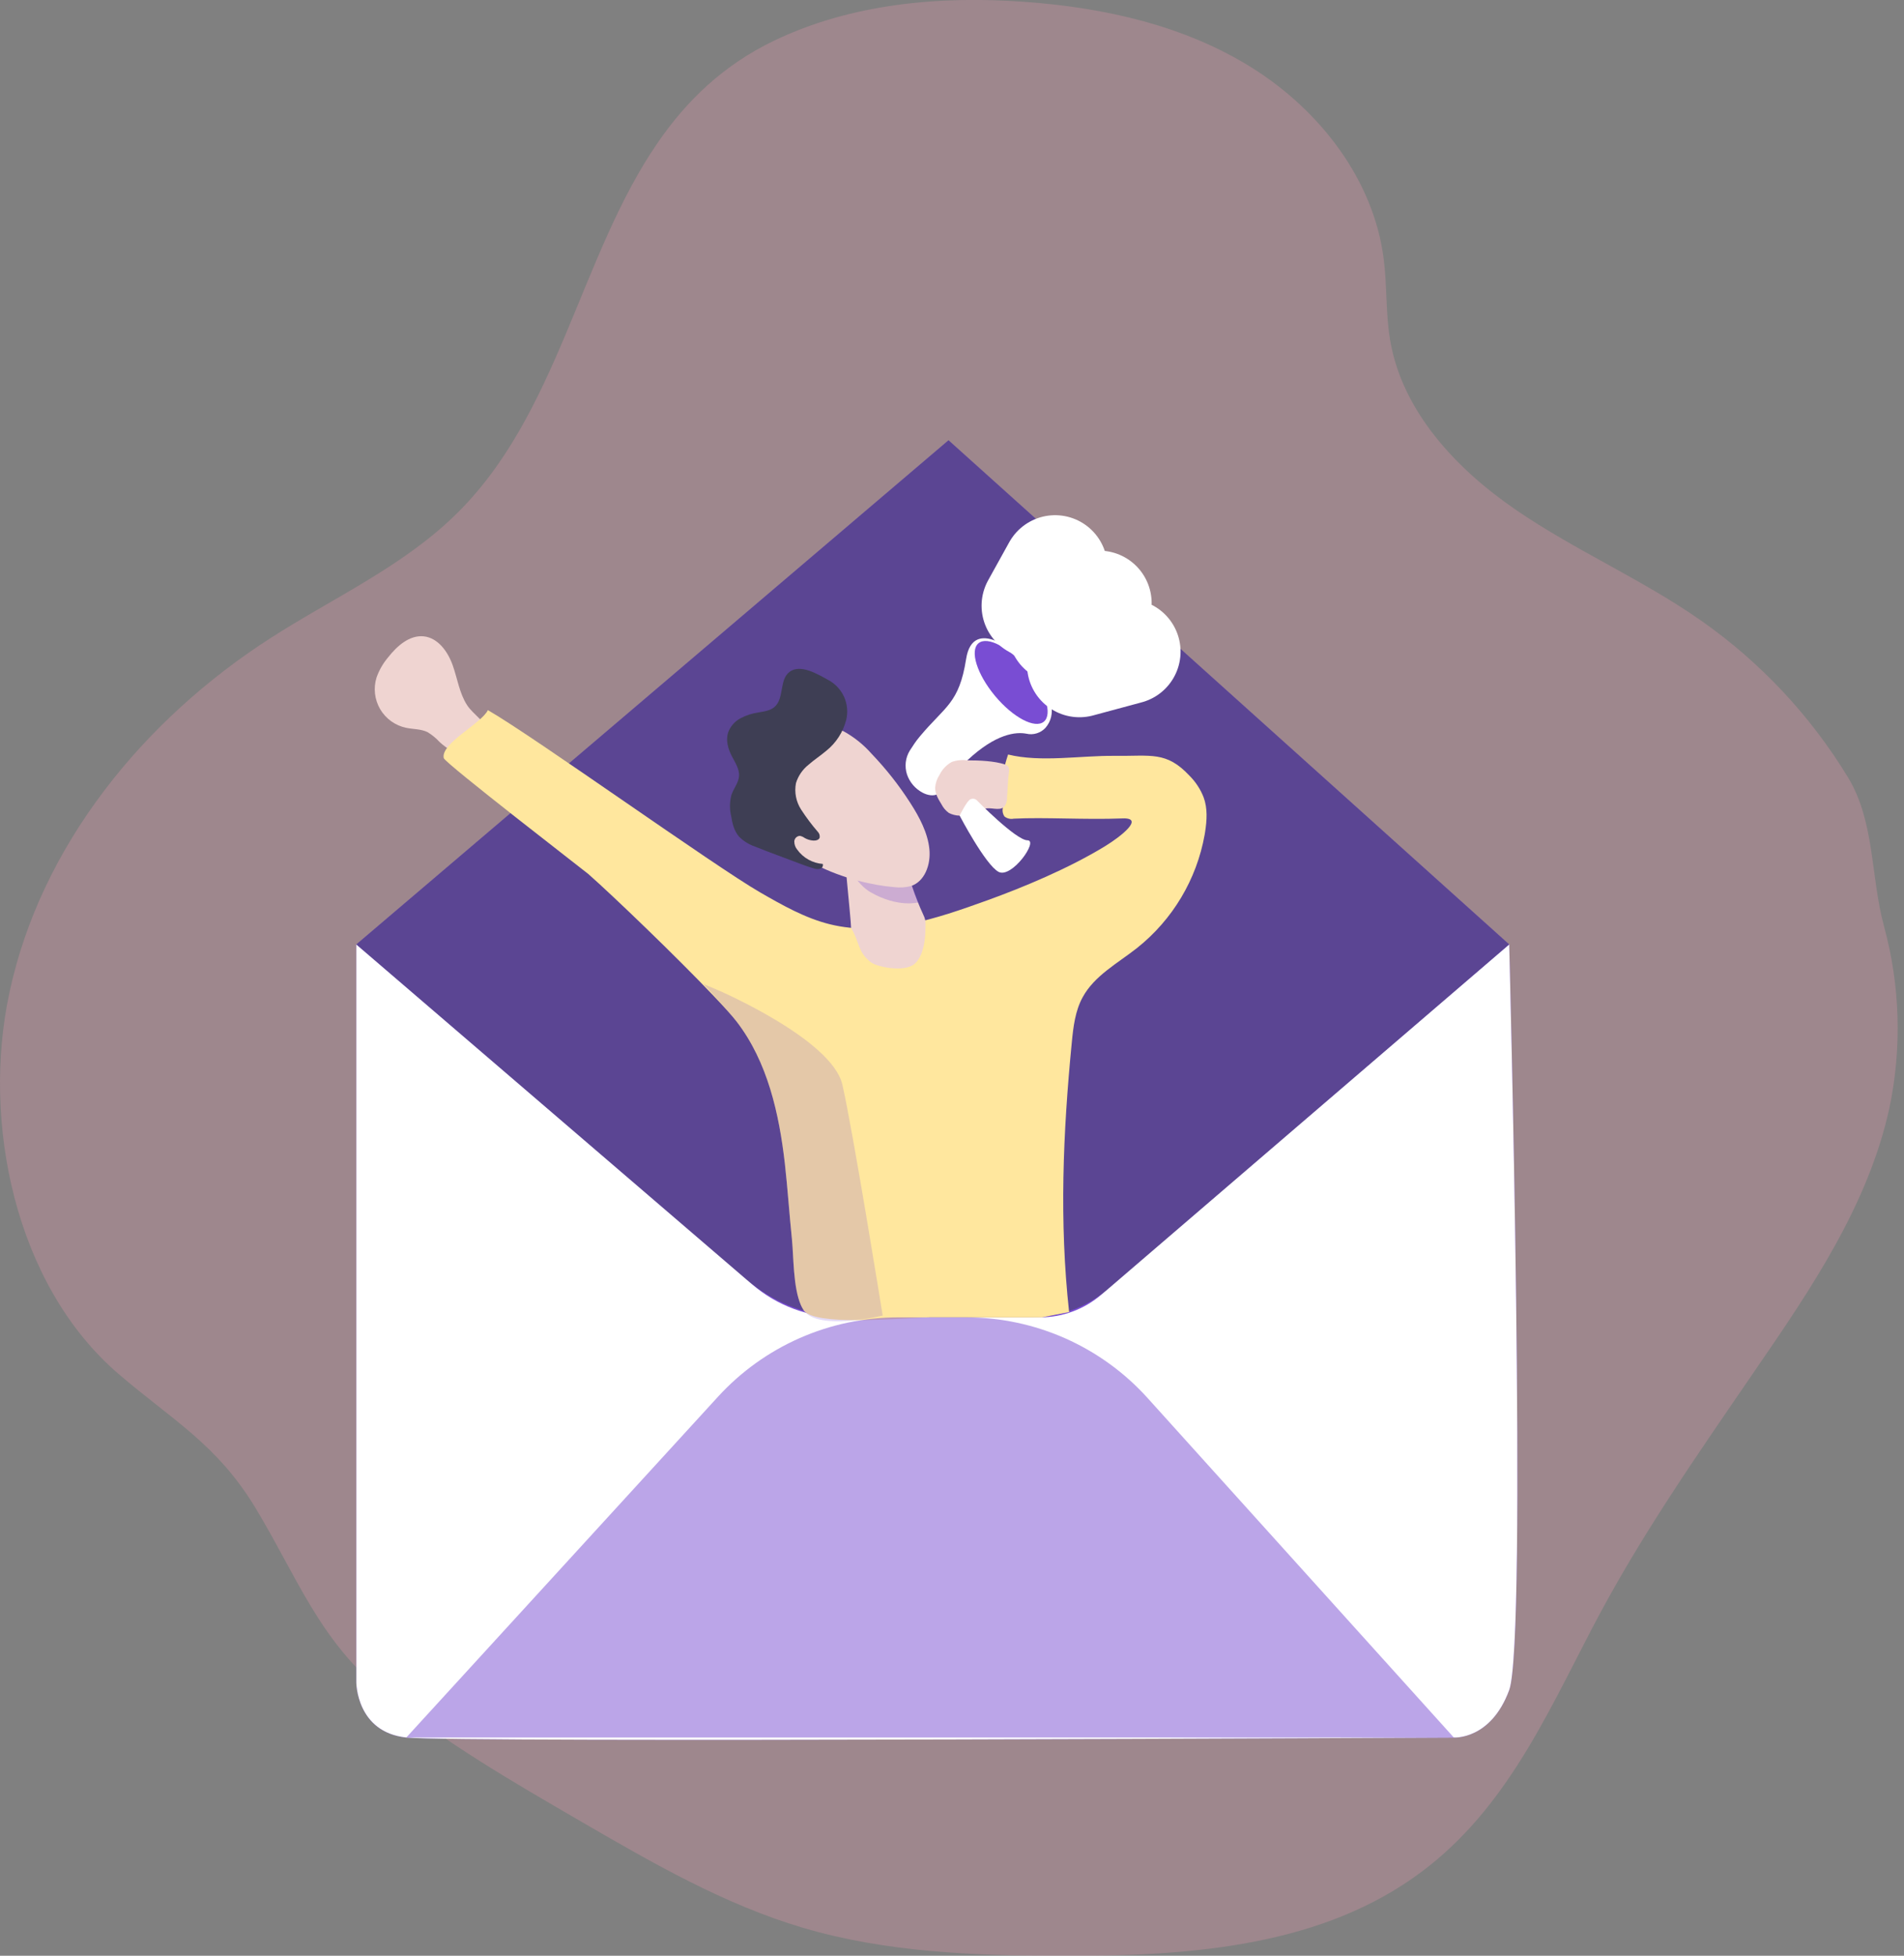
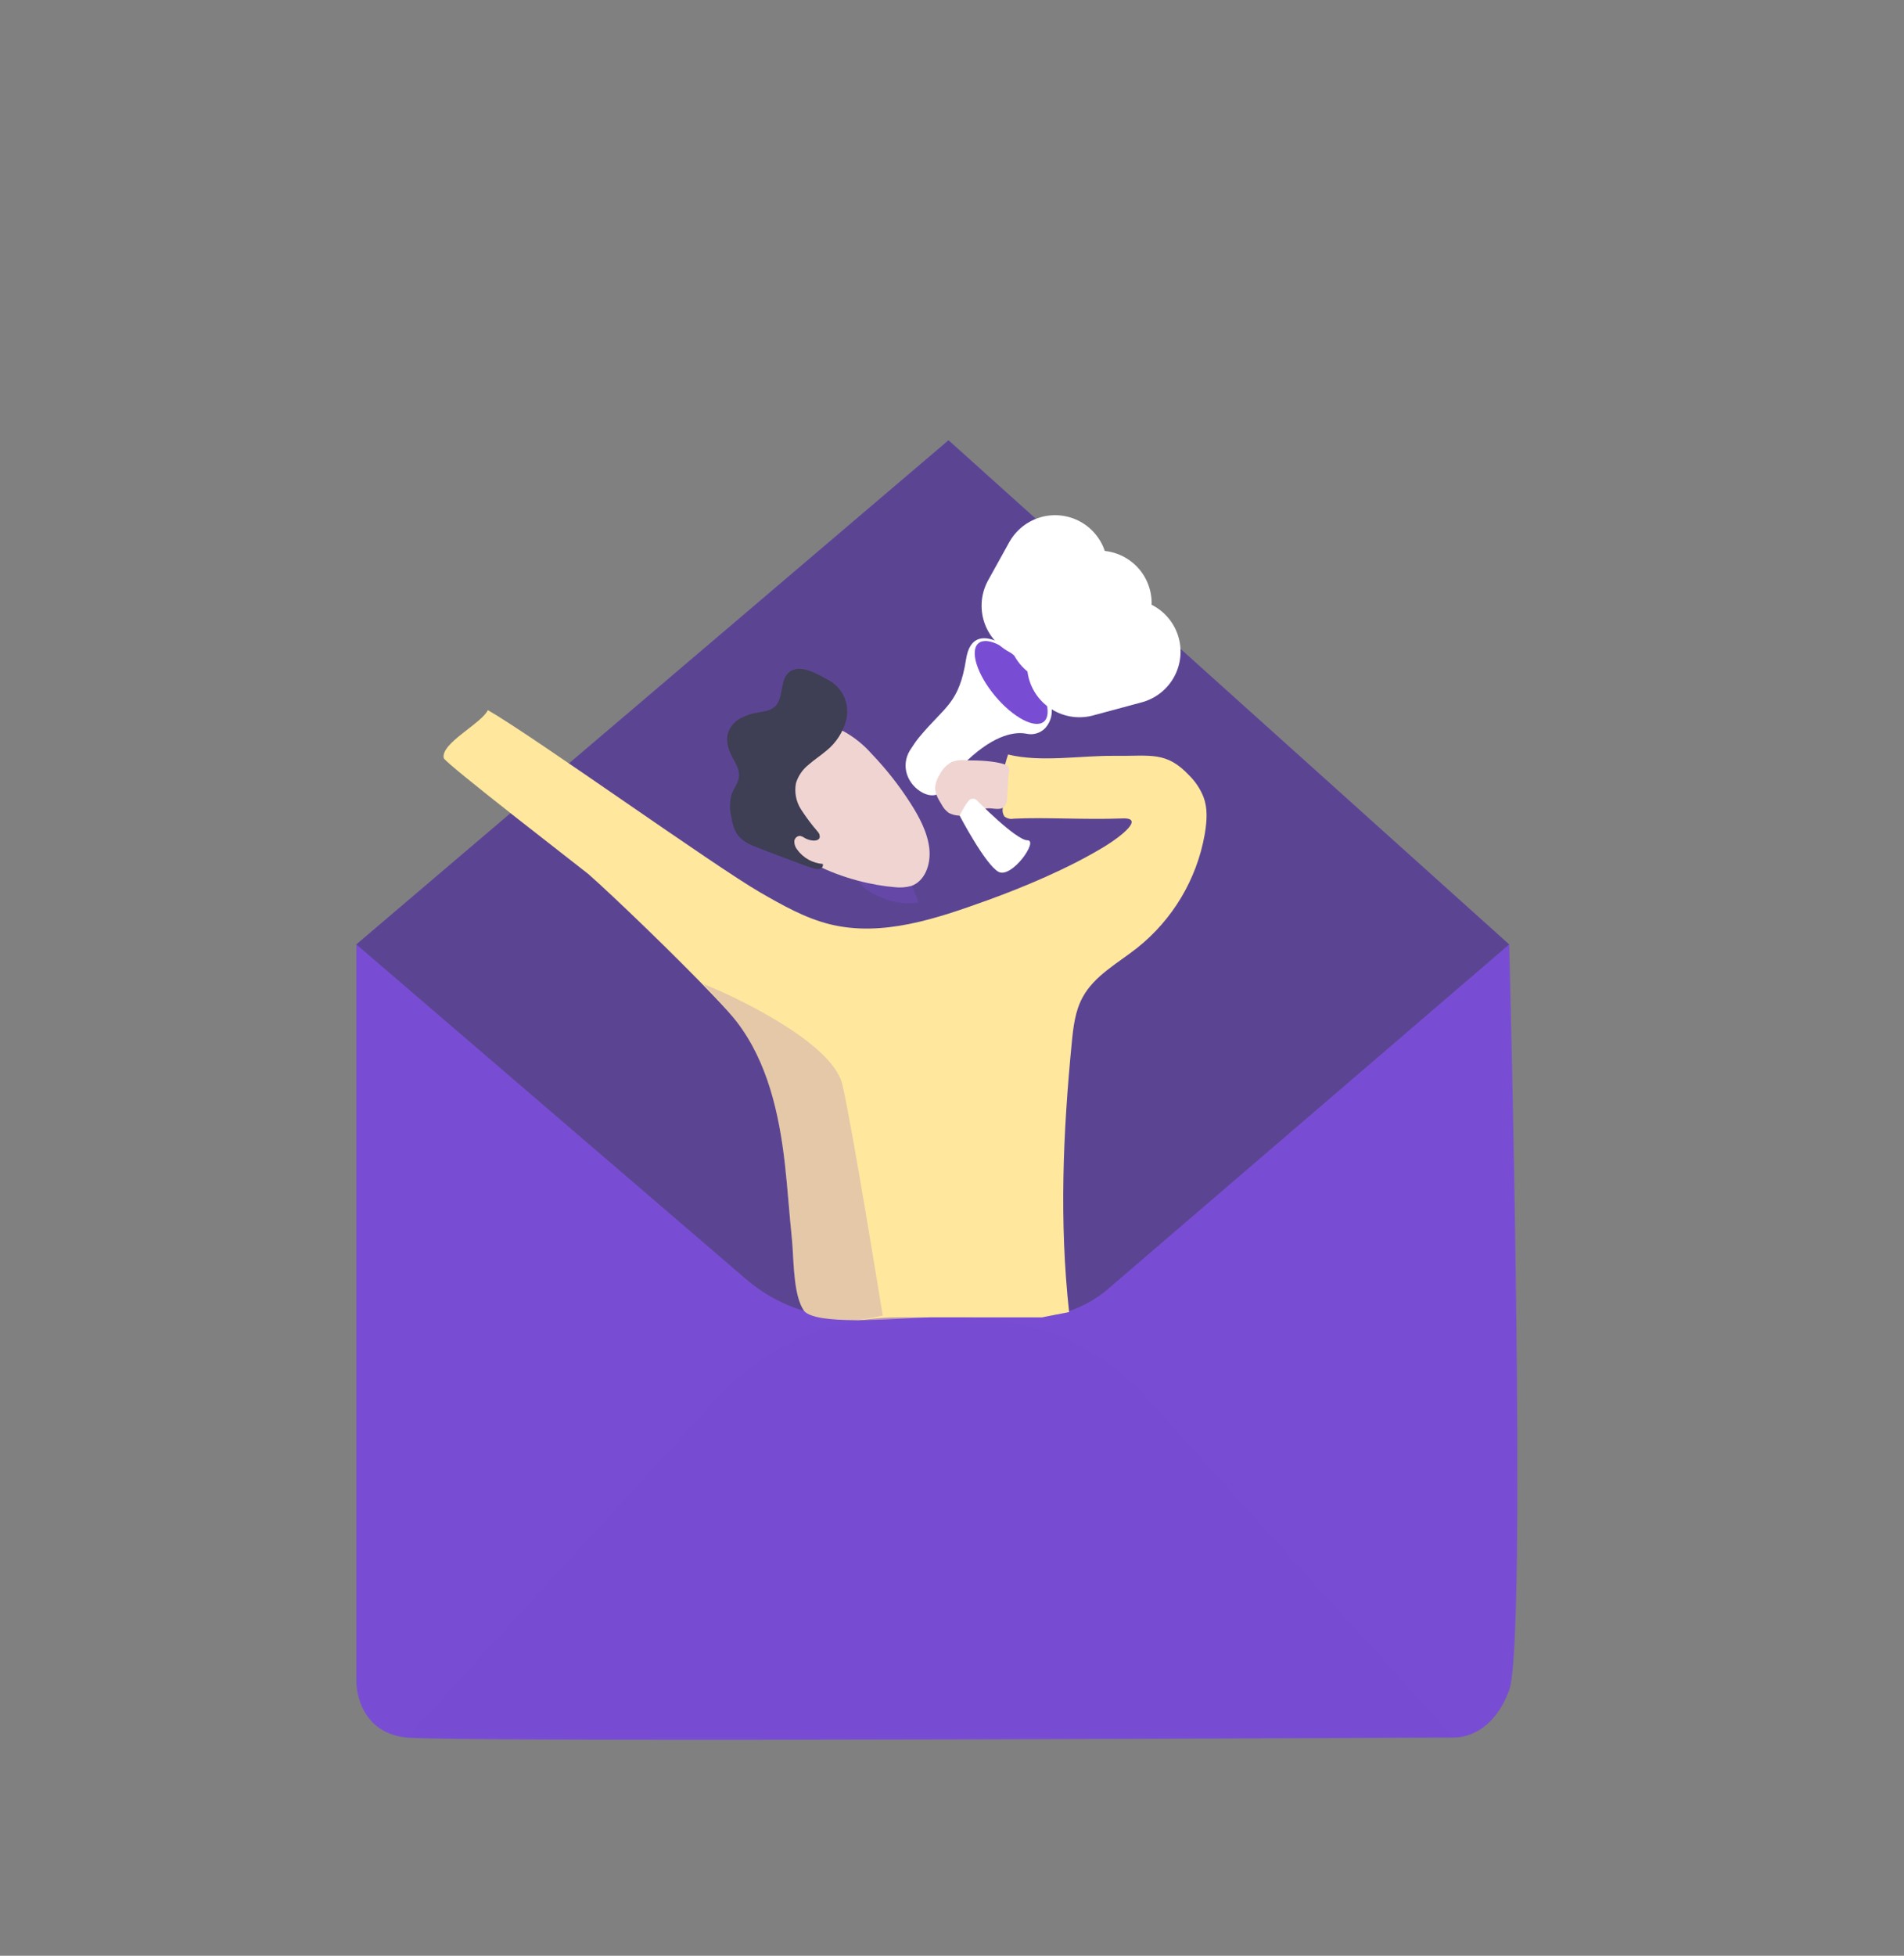
<svg xmlns="http://www.w3.org/2000/svg" width="75" height="77" viewBox="0 0 75 77" fill="none">
  <rect x="0" y="0" width="75" height="77" fill="#808080" stroke="none" />
-   <path opacity="0.3" d="M25.915 5.608C22.809 10.106 21.995 16.39 17.864 20.343C15.782 22.343 13.095 23.557 10.664 25.117C5.655 28.33 1.604 33.289 0.37 39.089C-0.722 44.148 0.573 50.569 4.658 54.085C6.759 55.89 8.548 56.859 10.061 59.366C11.699 62.079 12.573 64.565 15.066 66.606C17.472 68.582 20.195 70.152 22.885 71.714C25.693 73.343 28.535 74.988 31.651 75.906C34.899 76.863 38.328 76.993 41.714 77.005C46.554 77.023 51.697 76.712 55.66 73.939C59.147 71.502 60.8 67.786 62.693 64.149C64.586 60.512 66.81 57.35 69.139 53.945C71.349 50.733 73.595 47.428 74.424 43.627C74.924 41.252 74.85 38.792 74.208 36.451C73.684 34.506 73.853 32.349 72.795 30.607C71.316 28.176 69.349 26.076 67.017 24.44C64.688 22.808 62.044 21.674 59.699 20.064C57.354 18.456 55.237 16.198 54.76 13.399C54.58 12.345 54.641 11.266 54.506 10.2C54.113 7.087 52.005 4.361 49.339 2.682C46.673 1.004 43.499 0.296 40.353 0.072C37.002 -0.172 33.535 0.145 30.498 1.598C28.484 2.565 27.046 3.967 25.915 5.608Z" fill="#E498AB" />
-   <path d="M18.398 27.761C18.093 27.289 18.018 26.71 17.828 26.181C17.638 25.652 17.253 25.114 16.694 25.054C16.135 24.994 15.641 25.43 15.292 25.876C15.091 26.112 14.935 26.383 14.832 26.675C14.768 26.882 14.747 27.099 14.772 27.314C14.797 27.529 14.867 27.736 14.976 27.923C15.086 28.109 15.234 28.27 15.41 28.397C15.586 28.523 15.787 28.611 15.999 28.655C16.28 28.714 16.582 28.698 16.839 28.824C17.013 28.928 17.171 29.057 17.308 29.206C17.633 29.508 18.049 29.762 18.492 29.732C18.886 29.706 19.395 29.307 19.28 28.864C19.173 28.455 18.626 28.114 18.398 27.761Z" fill="url(#paint0_linear_348_6026)" />
  <path d="M14.035 37.184V66.237C14.035 66.237 14.035 68.2 16.004 68.408C17.974 68.616 57.27 68.408 57.27 68.408C57.27 68.408 58.722 68.511 59.448 66.542C60.174 64.573 59.448 37.179 59.448 37.179L14.035 37.184Z" fill="#794DD3" />
-   <path d="M14.035 37.184V66.237C14.035 66.237 14.035 68.2 16.004 68.408C17.974 68.616 57.27 68.408 57.27 68.408C57.27 68.408 58.722 68.511 59.448 66.542C60.174 64.573 59.448 37.179 59.448 37.179L14.035 37.184Z" fill="white" />
  <path d="M37.363 17.334L14.035 37.184L29.633 50.57C30.607 51.406 31.849 51.866 33.134 51.866H40.965C41.852 51.866 42.71 51.549 43.382 50.971L59.448 37.184L37.363 17.334Z" fill="#794DD3" />
  <path opacity="0.5" d="M37.363 17.334L14.035 37.184L29.41 50.382C30.526 51.339 31.949 51.866 33.42 51.866H40.621C41.733 51.866 42.809 51.468 43.652 50.745L59.448 37.184L37.363 17.334Z" fill="#3E3E54" />
  <path d="M47.47 32.756C47.464 32.792 47.457 32.829 47.452 32.865C47.138 34.622 46.193 36.205 44.795 37.319C44.029 37.925 43.108 38.409 42.644 39.268C42.353 39.801 42.278 40.429 42.219 41.04C41.871 44.607 41.723 48.094 42.113 51.658L41.044 51.866H36.647C36.221 51.866 34.897 51.979 33.713 51.976H33.707C32.771 51.976 31.914 51.891 31.681 51.619C31.673 51.61 31.666 51.6 31.66 51.59C31.649 51.576 31.64 51.56 31.632 51.544C31.621 51.526 31.609 51.507 31.598 51.486C31.588 51.465 31.574 51.438 31.562 51.413L31.55 51.389C31.237 50.682 31.265 49.457 31.193 48.769C31.092 47.791 31.027 46.805 30.918 45.827C30.691 43.844 30.236 41.81 29.021 40.228C28.846 40.001 28.525 39.645 28.118 39.217C26.674 37.696 24.141 35.261 23.172 34.409C23.015 34.276 17.53 30.048 17.48 29.848C17.347 29.27 18.96 28.492 19.218 27.959C21.023 28.994 28.148 34.103 29.95 35.139C30.824 35.641 31.712 36.148 32.692 36.39C34.752 36.898 36.895 36.167 38.893 35.446C40.263 34.951 42.093 34.196 43.533 33.313C44.155 32.933 45.101 32.188 44.219 32.222C42.738 32.28 41.152 32.169 39.931 32.232C39.868 32.245 39.802 32.244 39.739 32.229C39.676 32.214 39.617 32.185 39.566 32.145C39.503 32.054 39.478 31.941 39.497 31.832C39.552 30.757 39.373 30.728 39.709 29.706C41.012 30.026 42.568 29.743 43.907 29.759C45.342 29.775 45.941 29.566 46.855 30.541C47.097 30.783 47.287 31.072 47.411 31.391C47.572 31.823 47.541 32.3 47.47 32.756Z" fill="#FFE79E" />
-   <path d="M33.525 36.538C33.872 37.103 33.775 37.471 34.297 37.88C34.543 38.074 35.589 38.28 35.998 37.971C36.509 37.58 36.449 36.466 36.458 36.39C36.461 36.264 36.433 36.139 36.375 36.027C36.206 35.661 36.056 35.285 35.928 34.902C35.799 34.515 35.781 34.099 35.876 33.702C35.764 33.593 35.63 33.507 35.484 33.45C35.337 33.394 35.18 33.368 35.023 33.374C34.725 33.414 34.441 33.526 34.196 33.701C34.005 33.834 33.41 32.88 33.287 33.074C33.18 33.25 33.515 36.072 33.525 36.538Z" fill="url(#paint1_linear_348_6026)" />
  <path opacity="0.3" d="M32.906 32.408C32.906 32.408 33.208 34.502 34.291 35.127C35.374 35.752 36.185 35.527 36.185 35.527L35.619 34.096L32.906 32.408Z" fill="#794DD3" />
  <path d="M35.223 34.927C35.444 34.956 35.668 34.941 35.883 34.885C36.418 34.71 36.675 34.053 36.608 33.418C36.541 32.784 36.218 32.172 35.859 31.615C35.413 30.919 34.901 30.269 34.328 29.672C34.023 29.326 33.662 29.034 33.259 28.808C32.994 28.672 32.703 28.593 32.405 28.576C32.107 28.56 31.809 28.607 31.53 28.714C31 28.939 30.569 29.346 30.315 29.862C30.037 30.384 29.934 30.983 30.024 31.568C30.386 33.822 33.549 34.793 35.223 34.927Z" fill="url(#paint2_linear_348_6026)" />
  <path d="M36.97 31.247C36.782 31.363 36.533 31.311 36.338 31.207C36.05 31.054 35.831 30.797 35.727 30.489C35.677 30.335 35.661 30.172 35.679 30.011C35.698 29.85 35.751 29.695 35.835 29.556C35.969 29.351 36.06 29.201 36.233 28.995C37.235 27.795 37.779 27.703 38.056 25.946C38.333 24.189 40.13 25.813 40.13 25.813C40.13 25.813 42.119 27.574 41.18 28.658C41.087 28.758 40.968 28.832 40.837 28.872C40.705 28.913 40.566 28.918 40.432 28.887C40.031 28.81 39.24 28.871 38.103 29.936L36.97 31.247Z" fill="white" />
  <path d="M38.1 29.936C37.895 29.908 37.686 29.929 37.491 29.999C37.283 30.114 37.115 30.291 37.01 30.504C36.911 30.654 36.852 30.826 36.836 31.004C36.83 31.243 36.958 31.461 37.084 31.664C37.153 31.8 37.253 31.918 37.378 32.008C37.509 32.074 37.653 32.11 37.8 32.113C38.041 32.137 38.301 32.154 38.507 32.026C38.586 31.962 38.67 31.904 38.759 31.855C39.011 31.751 39.352 31.952 39.55 31.765C39.633 31.663 39.675 31.533 39.668 31.401L39.717 30.627C39.732 30.408 39.828 30.179 39.596 30.1C39.169 29.956 38.55 29.936 38.1 29.936Z" fill="url(#paint3_linear_348_6026)" />
  <path d="M38.468 31.499C38.468 31.499 40.024 33.084 40.473 33.084C40.922 33.084 39.85 34.601 39.333 34.325C38.816 34.049 37.801 32.113 37.801 32.113C37.801 32.113 38.088 31.516 38.235 31.464C38.273 31.448 38.315 31.442 38.356 31.448C38.398 31.454 38.436 31.472 38.468 31.499V31.499Z" fill="white" />
  <path d="M41.118 28.413C41.47 28.121 41.179 27.193 40.468 26.34C39.757 25.488 38.896 25.033 38.544 25.325C38.192 25.617 38.483 26.544 39.193 27.397C39.904 28.25 40.766 28.704 41.118 28.413Z" fill="#794DD3" />
  <path d="M33.334 28.339C33.211 28.823 32.933 29.253 32.542 29.564C32.318 29.755 32.066 29.915 31.846 30.111C31.613 30.297 31.442 30.547 31.354 30.831C31.284 31.191 31.357 31.564 31.556 31.873C31.753 32.177 31.971 32.468 32.208 32.742C32.24 32.773 32.264 32.81 32.277 32.852C32.291 32.893 32.294 32.938 32.287 32.981C32.253 33.074 32.133 33.101 32.034 33.094C31.914 33.086 31.797 33.051 31.693 32.99C31.638 32.95 31.575 32.922 31.507 32.909C31.45 32.912 31.395 32.936 31.354 32.977C31.314 33.018 31.29 33.073 31.288 33.13C31.288 33.247 31.328 33.36 31.402 33.45C31.519 33.612 31.669 33.746 31.843 33.843C32.017 33.941 32.211 33.999 32.41 34.014C32.416 34.034 32.417 34.054 32.415 34.075C32.413 34.095 32.406 34.114 32.397 34.132C32.386 34.15 32.373 34.166 32.357 34.178C32.341 34.191 32.323 34.2 32.303 34.206C32.222 34.225 32.136 34.22 32.058 34.19C31.851 34.131 31.649 34.057 31.449 33.981L30.672 33.689C30.362 33.574 30.052 33.459 29.747 33.333C29.508 33.253 29.291 33.119 29.113 32.941C28.922 32.722 28.846 32.424 28.803 32.141C28.736 31.864 28.739 31.574 28.811 31.299C28.896 31.043 29.092 30.823 29.112 30.555C29.132 30.287 28.959 30.021 28.83 29.776C28.68 29.488 28.582 29.15 28.68 28.843C28.767 28.602 28.941 28.401 29.168 28.28C29.393 28.161 29.637 28.082 29.89 28.047C30.109 28.008 30.346 27.978 30.513 27.83C30.895 27.494 30.693 26.763 31.096 26.457C31.525 26.125 32.213 26.545 32.613 26.765C32.892 26.91 33.114 27.143 33.245 27.428C33.375 27.714 33.407 28.034 33.334 28.339V28.339Z" fill="#3E3E54" />
  <path opacity="0.5" d="M16.004 68.408L28.284 54.989C29.184 54.005 30.281 53.219 31.503 52.681C32.725 52.144 34.047 51.866 35.383 51.866H38.056C39.404 51.866 40.736 52.148 41.967 52.695C43.198 53.242 44.3 54.04 45.201 55.038L57.267 68.408H16.004Z" fill="#794DD3" />
  <path d="M41.561 22.349L40.73 23.848" stroke="white" stroke-width="4.13" stroke-miterlimit="10" stroke-linecap="round" />
  <path d="M43.299 23.745L41.77 24.83" stroke="white" stroke-width="4.13" stroke-miterlimit="10" stroke-linecap="round" />
  <path d="M44.438 25.657L42.52 26.174" stroke="white" stroke-width="4.13" stroke-miterlimit="10" stroke-linecap="round" />
  <path opacity="0.2" d="M34.77 51.796C34.422 51.875 34.069 51.935 33.714 51.976H33.707C32.952 52.06 32.015 52.06 31.682 51.619C31.674 51.61 31.666 51.6 31.66 51.59C31.65 51.575 31.64 51.56 31.632 51.544C31.622 51.526 31.61 51.507 31.599 51.486C31.588 51.464 31.575 51.438 31.563 51.412L31.551 51.388C31.238 50.682 31.266 49.457 31.194 48.769C31.092 47.79 31.028 46.805 30.918 45.827C30.691 43.844 30.237 41.81 29.021 40.228C28.846 40.001 28.11 39.161 27.703 38.739L28.274 38.98C28.274 38.98 32.766 40.909 33.181 42.702C33.595 44.495 34.77 51.796 34.77 51.796Z" fill="#794DD3" />
  <path d="M47.452 32.865C47.137 34.622 46.193 36.205 44.795 37.319C44.029 37.925 43.108 38.409 42.644 39.268C42.352 39.801 42.278 40.429 42.219 41.04C42.219 41.04 42.364 38.124 43.402 37.159C44.439 36.194 47.145 33.325 47.35 32.016C47.407 32.296 47.441 32.58 47.452 32.865V32.865Z" fill="url(#paint4_linear_348_6026)" />
  <defs>
    <linearGradient id="paint0_linear_348_6026" x1="2265.7" y1="1628.02" x2="2507.32" y2="1628.02" gradientUnits="userSpaceOnUse">
      <stop stop-color="#EFD4D1" />
      <stop offset="0.328" stop-color="#ECC4D7" />
      <stop offset="0.656" stop-color="#FFF8DE" />
      <stop offset="0.839" stop-color="#F2EAC9" />
    </linearGradient>
    <linearGradient id="paint1_linear_348_6026" x1="1617.97" y1="1771.23" x2="1788.08" y2="1771.23" gradientUnits="userSpaceOnUse">
      <stop stop-color="#EFD4D1" />
      <stop offset="0.328" stop-color="#ECC4D7" />
      <stop offset="0.656" stop-color="#FFF8DE" />
      <stop offset="0.839" stop-color="#F2EAC9" />
    </linearGradient>
    <linearGradient id="paint2_linear_348_6026" x1="3319.09" y1="2207.13" x2="3672.16" y2="2207.13" gradientUnits="userSpaceOnUse">
      <stop stop-color="#EFD4D1" />
      <stop offset="0.328" stop-color="#ECC4D7" />
      <stop offset="0.656" stop-color="#FFF8DE" />
      <stop offset="0.839" stop-color="#F2EAC9" />
    </linearGradient>
    <linearGradient id="paint3_linear_348_6026" x1="1483.04" y1="784.584" x2="1638.29" y2="784.584" gradientUnits="userSpaceOnUse">
      <stop stop-color="#EFD4D1" />
      <stop offset="0.328" stop-color="#ECC4D7" />
      <stop offset="0.656" stop-color="#FFF8DE" />
      <stop offset="0.839" stop-color="#F2EAC9" />
    </linearGradient>
    <linearGradient id="paint4_linear_348_6026" x1="1812.24" y1="2334.07" x2="1767.68" y2="3123.16" gradientUnits="userSpaceOnUse">
      <stop stop-opacity="0" />
      <stop offset="0.99" />
    </linearGradient>
  </defs>
</svg>